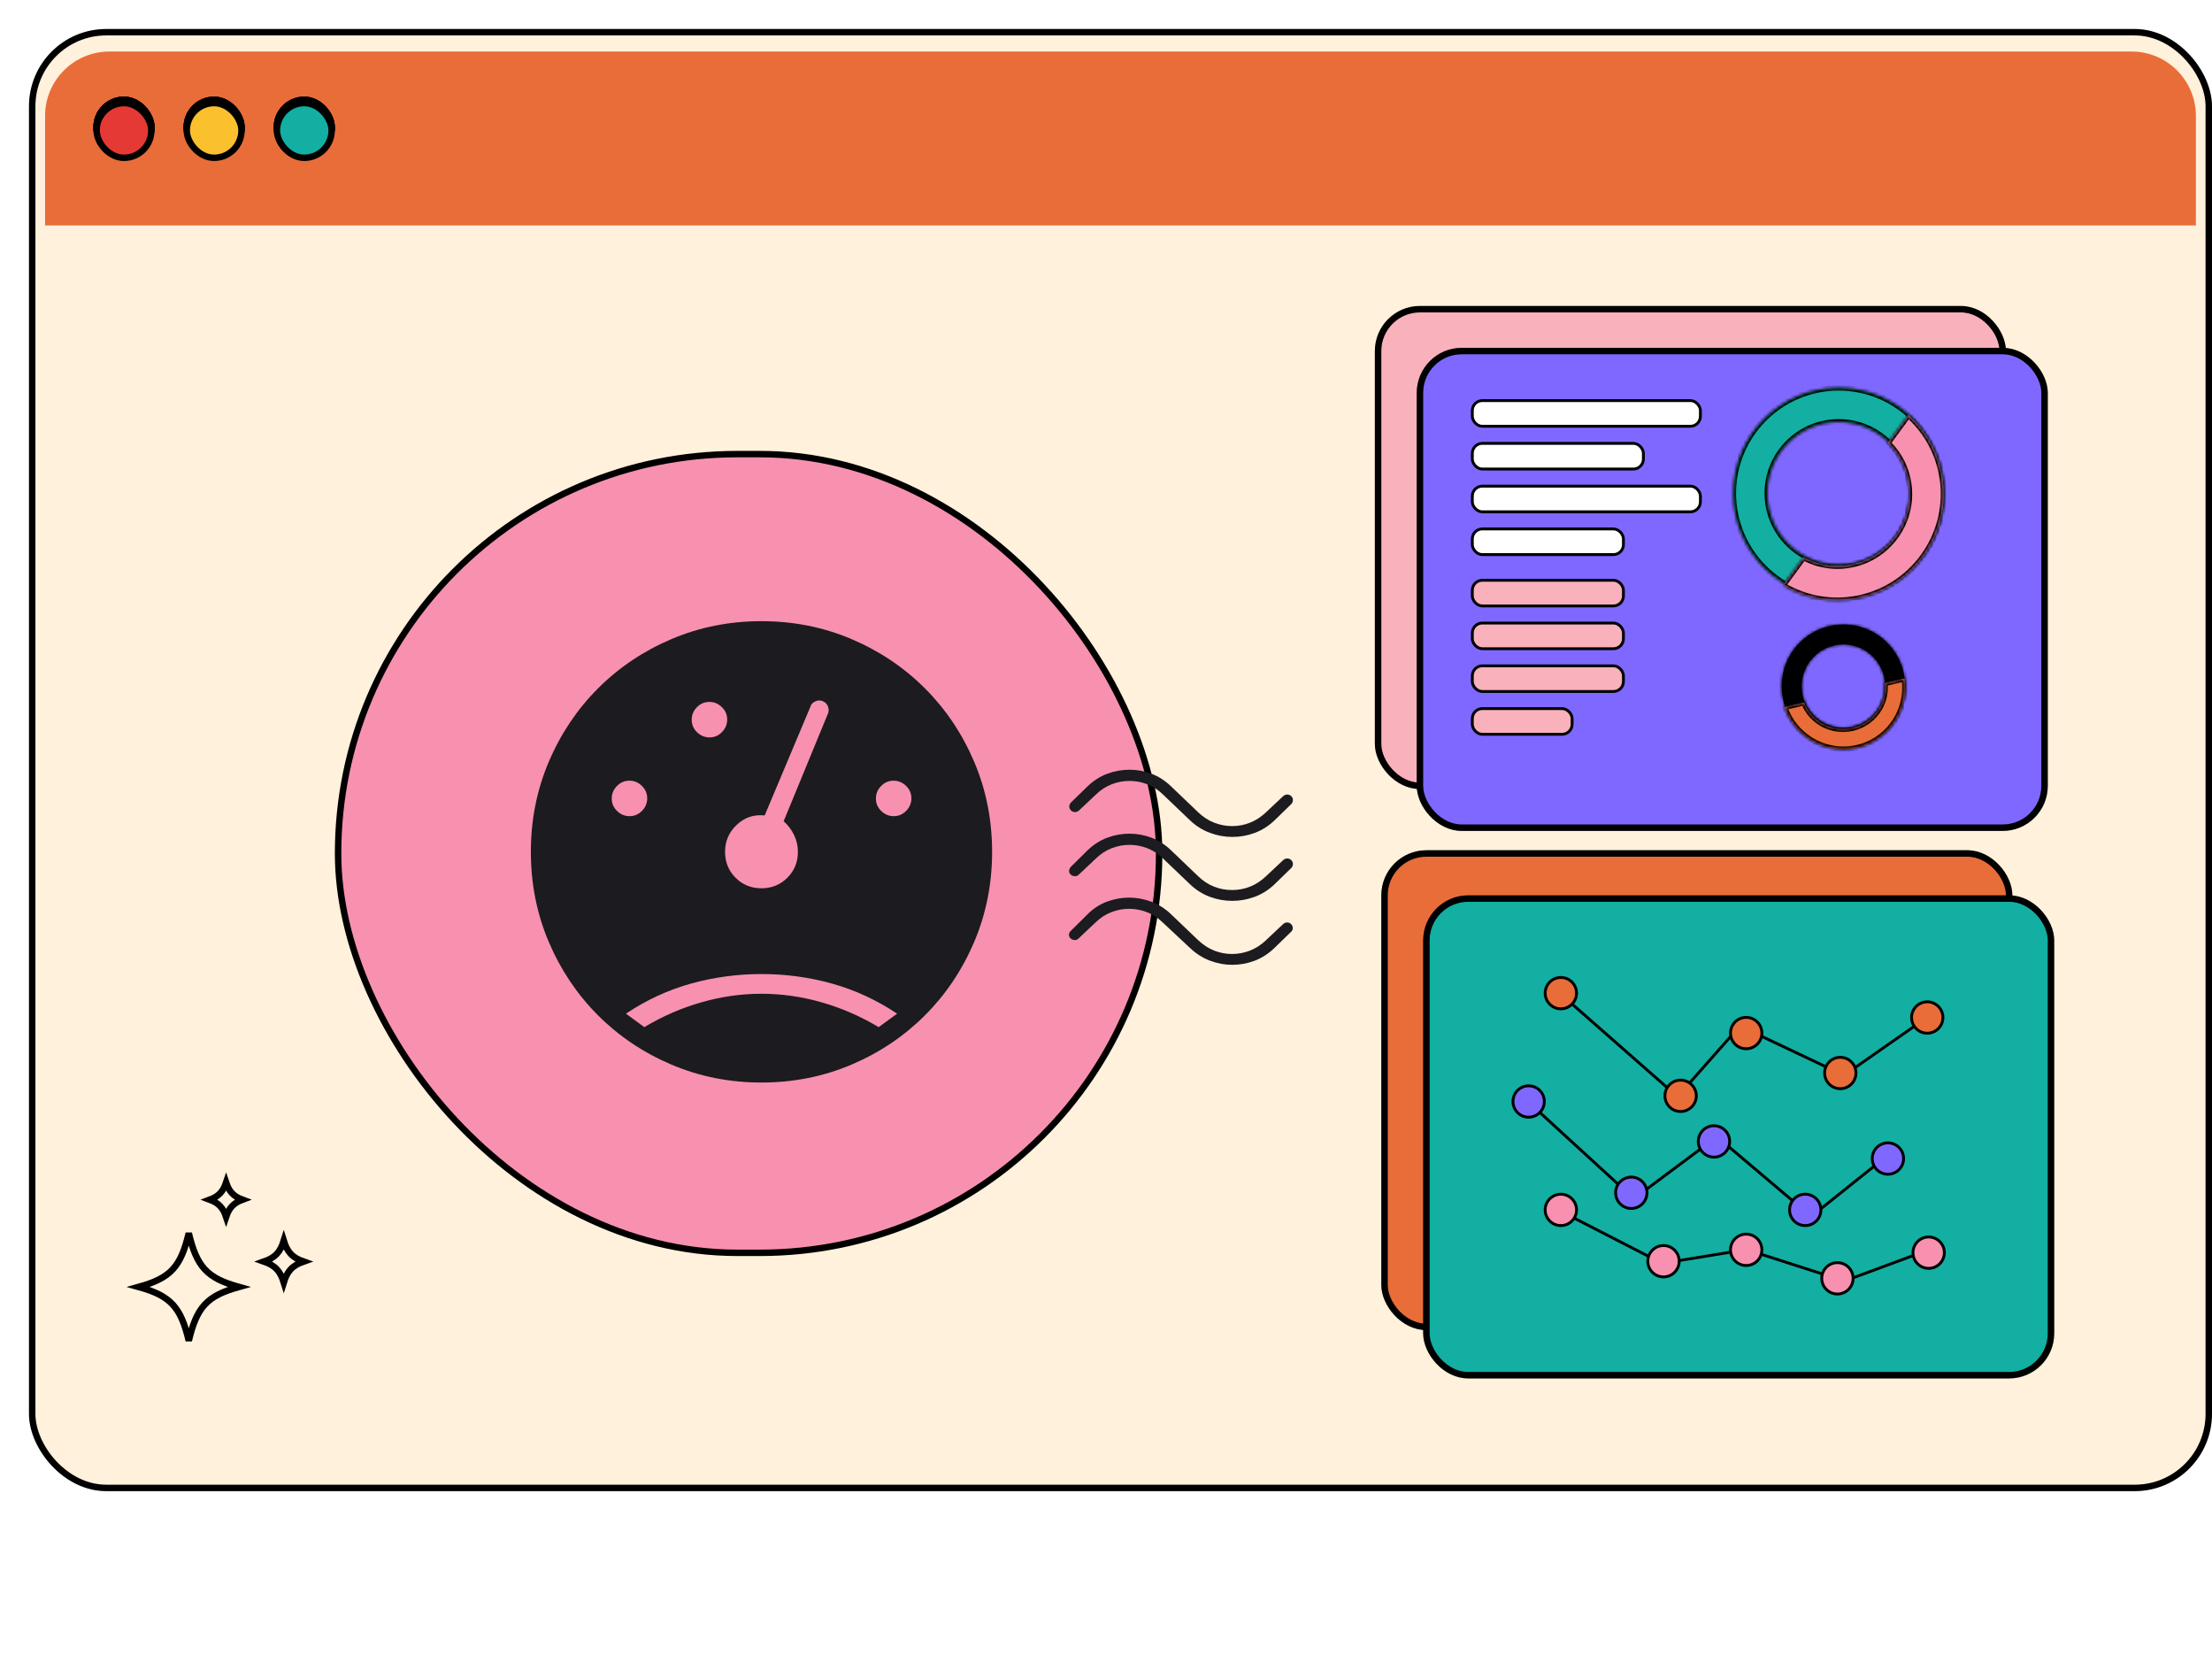
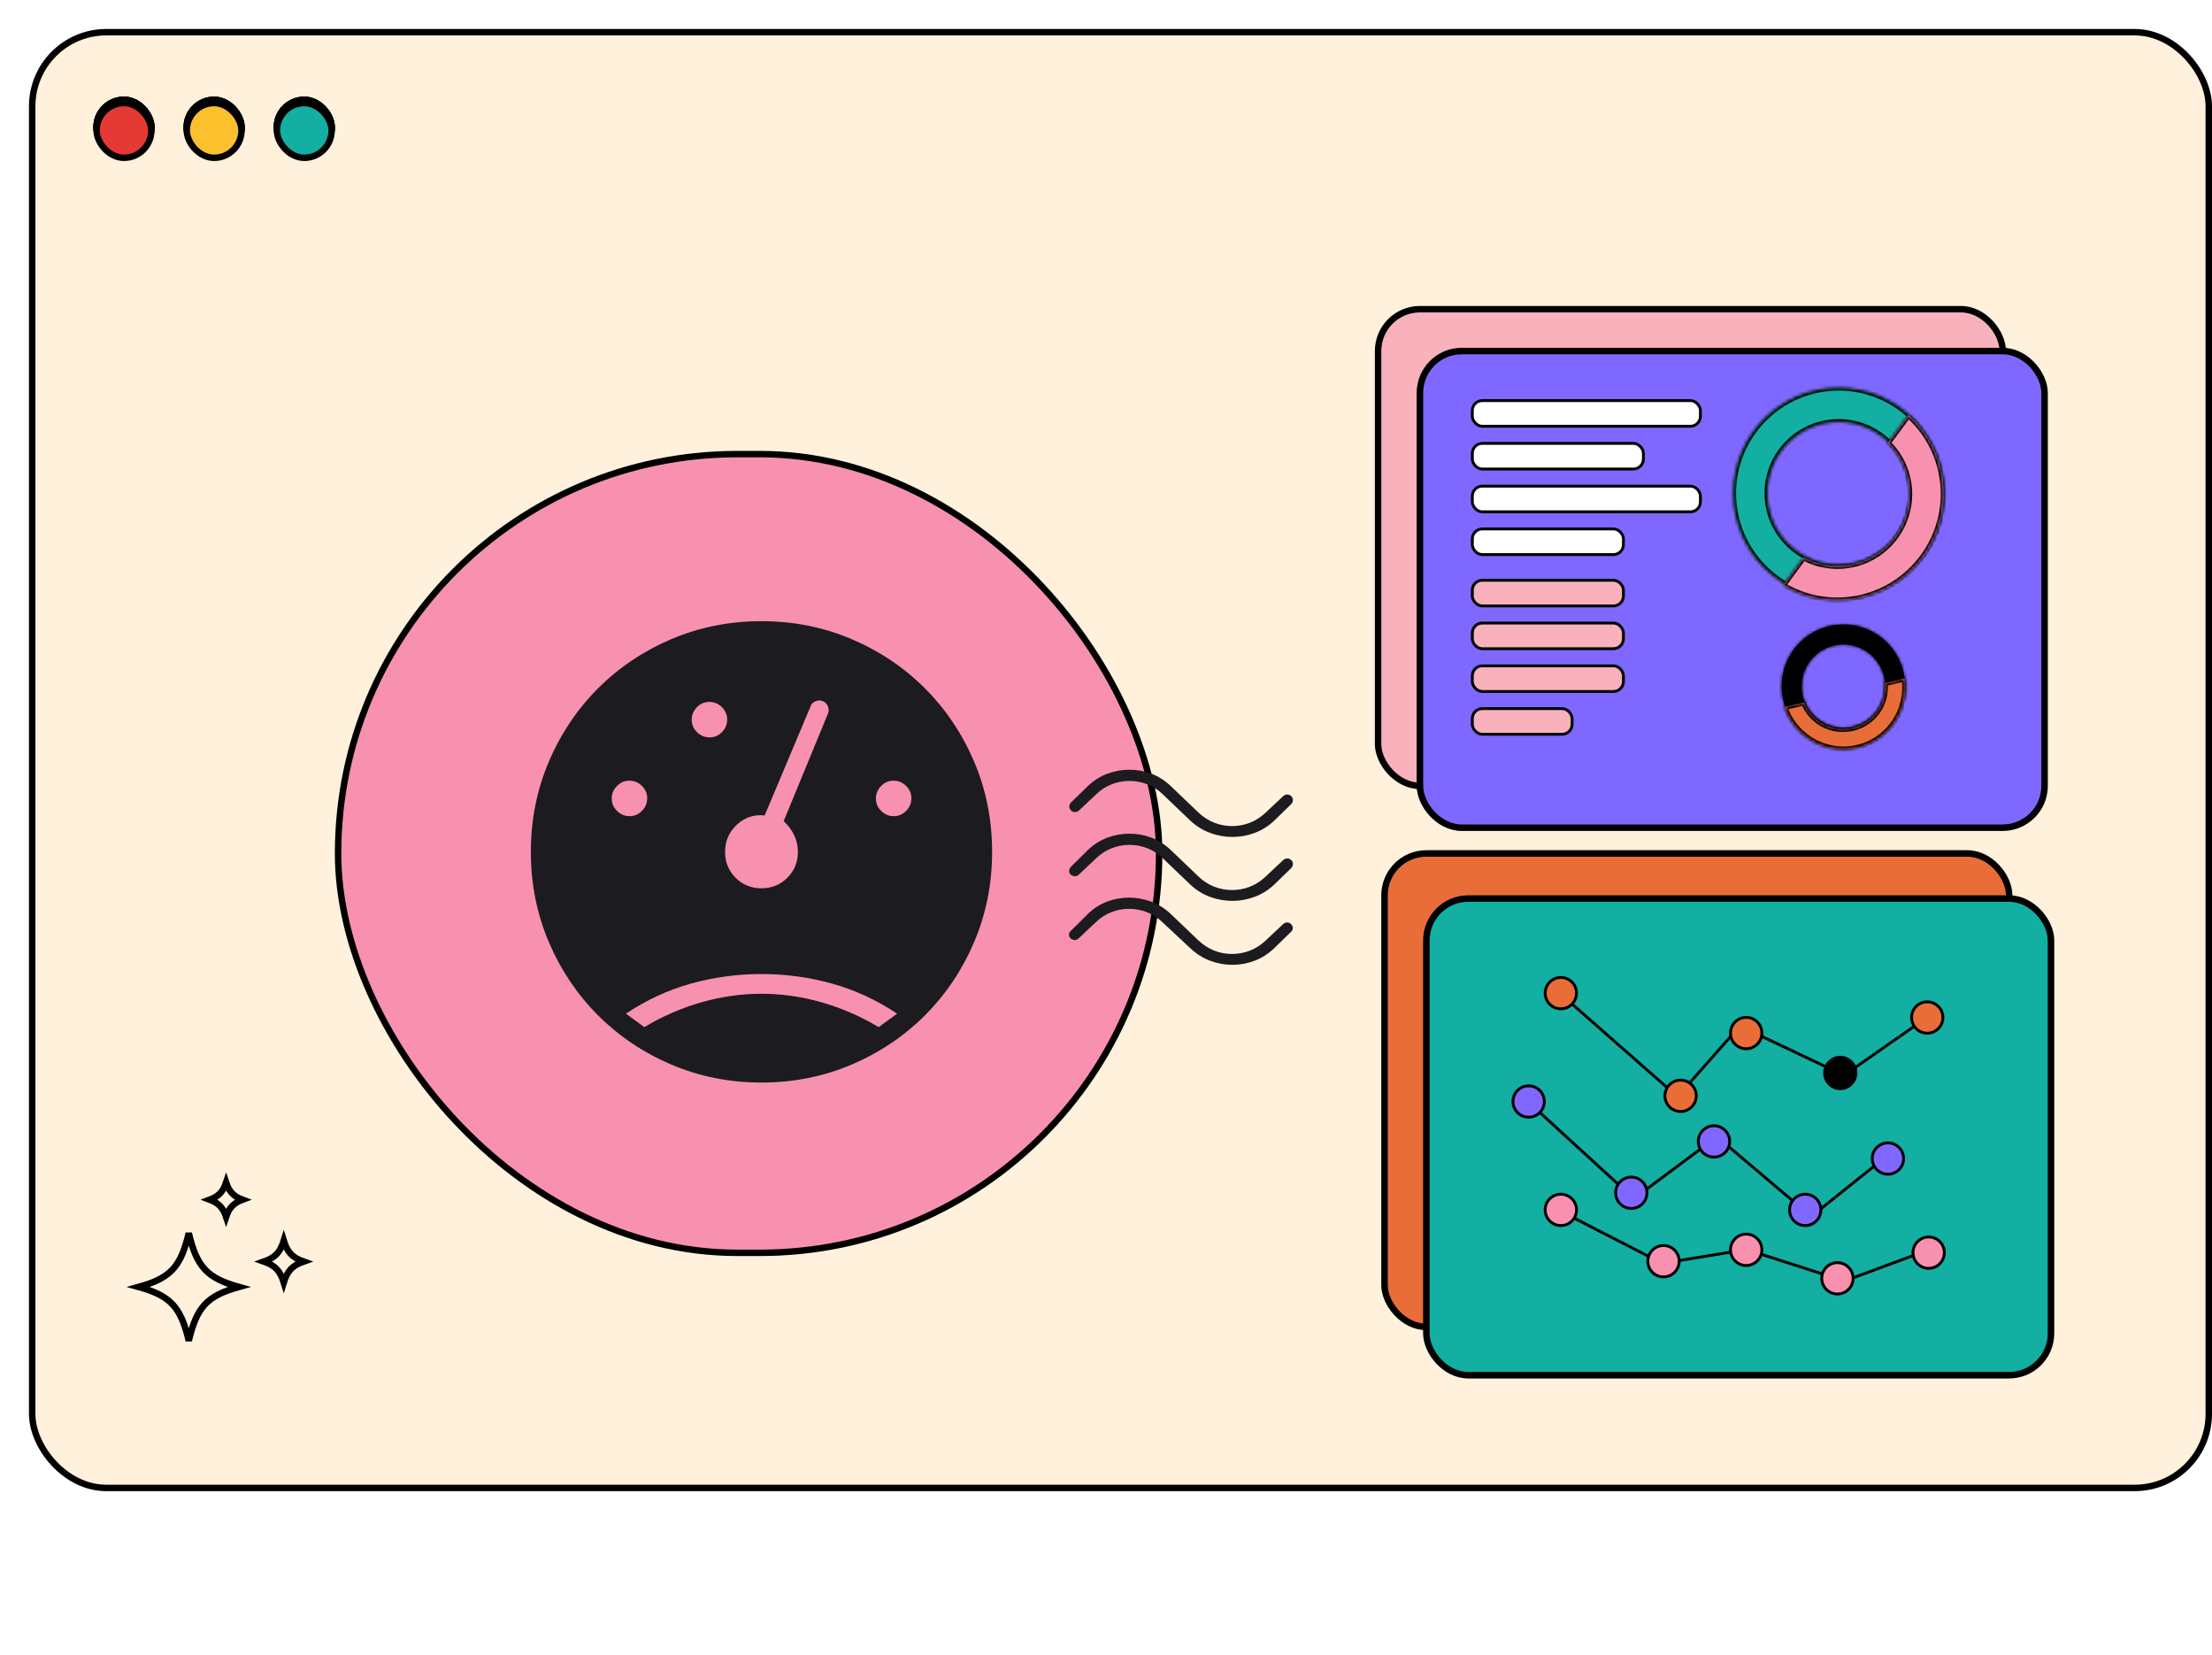
<svg xmlns="http://www.w3.org/2000/svg" width="687" height="514" viewBox="0 0 687 514" fill="none">
  <path d="M16.143 493.526C19.297 493.542 20.649 497.373 21.843 500.751C22.745 503.307 23.768 506.205 25.145 506.212C26.521 506.22 27.572 503.333 28.5 500.787C29.725 497.422 31.115 493.607 34.268 493.625C37.424 493.642 38.775 497.471 39.967 500.849C40.869 503.406 41.892 506.303 43.268 506.31C44.644 506.319 45.695 503.433 46.621 500.887C47.847 497.521 49.236 493.708 52.391 493.723C55.544 493.742 56.896 497.571 58.087 500.95C58.988 503.506 60.011 506.401 61.385 506.41C62.76 506.417 63.811 503.533 64.737 500.987C65.963 497.621 67.351 493.806 70.505 493.823C73.659 493.84 75.009 497.67 76.201 501.048C77.104 503.604 78.127 506.502 79.503 506.509C80.877 506.516 81.928 503.631 82.855 501.085C84.08 497.719 85.469 493.905 88.623 493.923C91.777 493.94 93.129 497.768 94.321 501.147C95.223 503.705 96.245 506.601 97.621 506.609C98.996 506.616 100.047 503.73 100.975 501.185C102.2 497.819 103.588 494.004 106.743 494.021C109.896 494.039 111.247 497.868 112.439 501.248C113.34 503.803 114.363 506.699 115.737 506.707C117.112 506.714 118.163 503.829 119.089 501.283C120.315 497.919 121.703 494.104 124.857 494.121C128.011 494.138 129.363 497.968 130.555 501.346C131.456 503.902 132.479 506.8 133.853 506.807C135.228 506.814 136.279 503.928 137.205 501.382C138.431 498.018 139.819 494.202 142.975 494.22C146.127 494.236 147.477 498.066 148.668 501.444C149.571 504.001 150.592 506.898 151.967 506.907C153.341 506.914 154.391 504.028 155.317 501.482C156.543 498.116 157.932 494.302 161.087 494.319C164.239 494.337 165.589 498.166 166.78 501.545C167.683 504.101 168.703 506.996 170.079 507.005C171.452 507.012 172.503 504.126 173.428 501.582C174.653 498.215 176.041 494.401 179.196 494.418C182.349 494.435 183.7 498.265 184.891 501.645C185.792 504.199 186.813 507.098 188.187 507.103C189.561 507.112 190.612 504.226 191.539 501.68C192.763 498.314 194.152 494.5 197.307 494.518C200.46 494.533 201.812 498.365 203.003 501.743C203.905 504.299 204.927 507.196 206.303 507.204L206.289 509.91C203.135 509.895 201.784 506.065 200.591 502.686C199.691 500.131 198.668 497.232 197.293 497.224C195.919 497.218 194.868 500.102 193.94 502.65C192.716 506.014 191.327 509.829 188.173 509.812C185.02 509.794 183.669 505.965 182.48 502.587C181.577 500.029 180.556 497.134 179.183 497.126C177.808 497.119 176.757 500.004 175.831 502.549C174.605 505.916 173.217 509.73 170.064 509.712C166.912 509.695 165.56 505.867 164.368 502.487C163.468 499.931 162.447 497.034 161.072 497.027C159.697 497.019 158.647 499.906 157.72 502.45C156.495 505.816 155.105 509.631 151.953 509.614C148.8 509.597 147.448 505.766 146.257 502.387C145.356 499.832 144.335 496.935 142.96 496.926C141.585 496.921 140.535 499.806 139.608 502.352C138.383 505.716 136.993 509.531 133.84 509.514C130.687 509.498 129.336 505.667 128.144 502.289C127.241 499.732 126.219 496.836 124.844 496.828C123.469 496.821 122.419 499.707 121.492 502.251C120.267 505.618 118.877 509.433 115.724 509.415C112.569 509.398 111.219 505.569 110.027 502.189C109.125 499.634 108.103 496.737 106.729 496.73C105.353 496.721 104.303 499.608 103.376 502.153C102.151 505.52 100.761 509.333 97.608 509.316C94.453 509.3 93.101 505.469 91.909 502.091C91.008 499.534 89.985 496.637 88.609 496.63C87.235 496.623 86.184 499.507 85.257 502.055C84.032 505.419 82.643 509.234 79.488 509.217C76.335 509.2 74.983 505.37 73.791 501.992C72.889 499.436 71.867 496.539 70.491 496.531C69.117 496.523 68.067 499.409 67.14 501.955C65.915 505.321 64.525 509.135 61.372 509.117C58.219 509.1 56.868 505.272 55.676 501.893C54.773 499.336 53.752 496.439 52.377 496.432C51.001 496.424 49.951 499.311 49.024 501.855C47.799 505.222 46.409 509.036 43.255 509.019C40.1 509.001 38.748 505.172 37.556 501.792C36.653 499.236 35.631 496.341 34.255 496.333C32.879 496.326 31.828 499.21 30.901 501.757C29.676 505.121 28.287 508.936 25.132 508.919C21.977 508.902 20.624 505.072 19.432 501.694C18.529 499.138 17.507 496.24 16.128 496.233C14.752 496.225 13.7 499.112 12.772 501.659C11.545 505.023 10.156 508.838 7 508.82L7.013 506.112C8.391 506.119 9.443 503.235 10.369 500.688C11.596 497.324 12.987 493.509 16.143 493.526Z" fill="white" />
  <path d="M556.582 506.432L542.301 489.428L543.83 488.125L556.567 503.291L569.933 487.088L583.441 503.172L596.809 486.969L610.313 503.054L623.68 486.85L637.192 502.935L650.559 486.732L664.076 502.817L676.689 487.539L678.23 488.828L664.089 505.957L650.573 489.873L637.206 506.076L623.694 489.992L610.327 506.195L596.822 490.11L583.455 506.313L569.947 490.229L556.582 506.432Z" fill="white" />
  <path d="M556.582 514L542.301 496.996L543.83 495.693L556.567 510.86L569.933 494.656L583.441 510.74L596.809 494.537L610.313 510.622L623.68 494.419L637.192 510.504L650.559 494.3L664.076 510.385L676.689 495.107L678.23 496.397L664.089 513.526L650.573 497.441L637.206 513.644L623.694 497.56L610.327 513.763L596.822 497.679L583.455 513.882L569.947 497.797L556.582 514Z" fill="white" />
  <g filter="url(#filter0_d_6770_10346)">
    <rect width="678" height="454" rx="24" fill="#FFF1DB" />
    <rect x="1" y="1" width="676" height="452" rx="23" stroke="black" stroke-width="2" />
-     <path d="M5 27C5 15.954 13.954 7 25 7H653C664.046 7 673 15.954 673 27V61H5V27Z" fill="#E96D39" />
    <rect x="21" y="22" width="17" height="17" rx="8.5" fill="#E53935" />
    <rect x="21" y="22" width="17" height="17" rx="8.5" stroke="black" stroke-width="2" />
    <rect x="21" y="22" width="17" height="17" rx="8.5" fill="#E53935" />
    <rect x="21" y="22" width="17" height="17" rx="8.5" stroke="black" stroke-width="2" />
    <rect x="77" y="22" width="17" height="17" rx="8.5" fill="#12AFA2" />
    <rect x="77" y="22" width="17" height="17" rx="8.5" fill="#12AFA2" />
    <rect x="77" y="22" width="17" height="17" rx="8.5" stroke="black" stroke-width="2" />
    <rect x="49" y="22" width="17" height="17" rx="8.5" fill="#FBC02D" />
    <rect x="49" y="22" width="17" height="17" rx="8.5" stroke="black" stroke-width="2" />
    <rect x="21" y="22" width="17" height="17" rx="8.5" fill="#E53935" />
    <rect x="21" y="22" width="17" height="17" rx="8.5" stroke="black" stroke-width="2" />
    <rect x="77" y="22" width="17" height="17" rx="8.5" fill="#12AFA2" />
    <rect x="77" y="22" width="17" height="17" rx="8.5" fill="#12AFA2" />
    <rect x="77" y="22" width="17" height="17" rx="8.5" stroke="black" stroke-width="2" />
    <rect x="49" y="22" width="17" height="17" rx="8.5" fill="#FBC02D" />
    <rect x="49" y="22" width="17" height="17" rx="8.5" stroke="black" stroke-width="2" />
    <rect x="21" y="22" width="17" height="17" rx="8.5" fill="#E53935" />
    <rect x="21" y="22" width="17" height="17" rx="8.5" stroke="black" stroke-width="2" />
    <rect x="77" y="22" width="17" height="17" rx="8.5" fill="#12AFA2" />
    <rect x="77" y="22" width="17" height="17" rx="8.5" fill="#12AFA2" />
    <rect x="77" y="22" width="17" height="17" rx="8.5" stroke="black" stroke-width="2" />
    <rect x="49" y="22" width="17" height="17" rx="8.5" fill="#FBC02D" />
    <rect x="49" y="22" width="17" height="17" rx="8.5" stroke="black" stroke-width="2" />
    <rect x="21" y="23" width="17" height="17" rx="8.5" fill="#E53935" />
    <rect x="21" y="23" width="17" height="17" rx="8.5" stroke="black" stroke-width="2" />
    <rect x="77" y="23" width="17" height="17" rx="8.5" fill="#12AFA2" />
    <rect x="77" y="23" width="17" height="17" rx="8.5" fill="#12AFA2" />
    <rect x="77" y="23" width="17" height="17" rx="8.5" stroke="black" stroke-width="2" />
    <rect x="49" y="23" width="17" height="17" rx="8.5" fill="#FBC02D" />
    <rect x="49" y="23" width="17" height="17" rx="8.5" stroke="black" stroke-width="2" />
    <rect x="96" y="132" width="255" height="248" rx="124" fill="#F791AF" />
    <rect x="96" y="132" width="255" height="248" rx="124" stroke="black" stroke-width="2" />
    <mask id="mask0_6770_10346" style="mask-type:alpha" maskUnits="userSpaceOnUse" x="132" y="160" width="191" height="191">
      <rect x="132" y="160" width="191" height="191" fill="#D9D9D9" />
    </mask>
    <g mask="url(#mask0_6770_10346)">
      <path d="M227.5 327.125C217.583 327.125 208.267 325.273 199.554 321.57C190.841 317.865 183.235 312.764 176.736 306.264C170.236 299.765 165.135 292.159 161.43 283.446C157.727 274.733 155.875 265.417 155.875 255.5C155.875 245.591 157.727 236.277 161.43 227.56C165.135 218.843 170.236 211.235 176.736 204.736C183.235 198.236 190.841 193.135 199.554 189.43C208.267 185.727 217.583 183.875 227.5 183.875C237.409 183.875 246.723 185.727 255.44 189.43C264.157 193.135 271.765 198.236 278.264 204.736C284.764 211.235 289.865 218.843 293.57 227.56C297.273 236.277 299.125 245.591 299.125 255.5C299.125 265.417 297.273 274.733 293.57 283.446C289.865 292.159 284.764 299.765 278.264 306.264C271.765 312.764 264.157 317.865 255.44 321.57C246.723 325.273 237.409 327.125 227.5 327.125ZM186.536 244.42C188.031 244.42 189.317 243.869 190.394 242.767C191.471 241.666 192.01 240.368 192.01 238.873C192.01 237.377 191.459 236.091 190.356 235.015C189.256 233.938 187.957 233.4 186.461 233.4C184.966 233.4 183.681 233.951 182.605 235.053C181.528 236.154 180.99 237.452 180.99 238.947C180.99 240.443 181.541 241.729 182.643 242.804C183.744 243.882 185.042 244.42 186.536 244.42ZM211.376 219.962C212.871 219.962 214.157 219.412 215.234 218.311C216.31 217.21 216.848 215.911 216.848 214.415C216.848 212.92 216.297 211.635 215.196 210.559C214.094 209.482 212.796 208.944 211.301 208.944C209.806 208.944 208.52 209.494 207.443 210.595C206.367 211.697 205.829 212.996 205.829 214.491C205.829 215.986 206.38 217.271 207.481 218.349C208.583 219.424 209.882 219.962 211.376 219.962ZM268.585 244.42C270.08 244.42 271.365 243.869 272.441 242.767C273.518 241.666 274.056 240.368 274.056 238.873C274.056 237.377 273.506 236.091 272.405 235.015C271.303 233.938 270.004 233.4 268.509 233.4C267.014 233.4 265.729 233.951 264.651 235.053C263.576 236.154 263.038 237.452 263.038 238.947C263.038 240.443 263.588 241.729 264.689 242.804C265.79 243.882 267.089 244.42 268.585 244.42ZM227.478 266.811C230.656 266.811 233.339 265.722 235.528 263.544C237.717 261.366 238.811 258.685 238.811 255.5C238.811 253.643 238.413 251.898 237.617 250.265C236.821 248.633 235.745 247.204 234.388 245.98L248.176 212.495C248.432 211.852 248.429 211.157 248.168 210.412C247.908 209.668 247.402 209.118 246.65 208.761C245.912 208.403 245.12 208.398 244.274 208.747C243.428 209.094 242.897 209.665 242.683 210.46L228.495 244.189C225.159 243.843 222.274 244.807 219.84 247.082C217.406 249.358 216.189 252.164 216.189 255.5C216.189 258.685 217.276 261.366 219.45 263.544C221.624 265.722 224.3 266.811 227.478 266.811ZM191.107 309.923C196.78 306.535 202.706 303.962 208.885 302.201C215.065 300.441 221.27 299.561 227.5 299.561C233.73 299.561 239.935 300.441 246.115 302.201C252.294 303.962 258.22 306.535 263.893 309.923L269.633 305.745C263.287 301.511 256.563 298.401 249.461 296.416C242.361 294.432 235.048 293.439 227.524 293.439C219.998 293.439 212.677 294.432 205.561 296.416C198.445 298.401 191.729 301.511 185.412 305.745L191.107 309.923Z" fill="#1C1B1F" />
    </g>
    <g clip-path="url(#clip0_6770_10346)">
      <path d="M56.136 363.505C57.509 362.994 58.591 362.362 59.443 361.434C60.229 360.577 60.779 359.51 61.226 358.169C61.673 359.51 62.224 360.577 63.009 361.433C63.861 362.362 64.942 362.994 66.315 363.505C64.941 364.017 63.86 364.648 63.008 365.577C62.222 366.433 61.671 367.501 61.224 368.842C60.777 367.501 60.227 366.434 59.441 365.577C58.59 364.648 57.508 364.017 56.136 363.505Z" stroke="black" stroke-width="2" />
      <path d="M44.69 396.11C42.279 393.481 38.935 391.958 34.053 390.597C38.935 389.235 42.279 387.713 44.69 385.084C47.03 382.532 48.407 379.025 49.629 373.925C50.851 379.025 52.229 382.532 54.569 385.084C56.98 387.713 60.324 389.235 65.206 390.597C60.324 391.958 56.98 393.481 54.569 396.11C52.229 398.662 50.851 402.168 49.629 407.268C48.407 402.168 47.03 398.662 44.69 396.11Z" stroke="black" stroke-width="2" />
      <path d="M44.69 396.11C42.279 393.481 38.935 391.958 34.053 390.597C38.935 389.235 42.279 387.713 44.69 385.084C47.03 382.532 48.407 379.025 49.629 373.925C50.851 379.025 52.229 382.532 54.569 385.084C56.98 387.713 60.324 389.235 65.206 390.597C60.324 391.958 56.98 393.481 54.569 396.11C52.229 398.662 50.851 402.168 49.629 407.268C48.407 402.168 47.03 398.662 44.69 396.11Z" stroke="black" stroke-opacity="0.2" stroke-width="2" />
      <path d="M77.015 385.155C75.998 384.046 74.684 383.315 72.975 382.717C74.684 382.12 75.998 381.388 77.015 380.279C77.963 379.245 78.606 377.931 79.131 376.238C79.656 377.931 80.299 379.245 81.247 380.279C82.264 381.388 83.578 382.12 85.287 382.717C83.578 383.315 82.264 384.046 81.247 385.155C80.299 386.19 79.656 387.503 79.131 389.197C78.606 387.503 77.963 386.19 77.015 385.155Z" stroke="black" stroke-width="2" />
    </g>
    <rect x="421" y="256" width="194" height="147" rx="13" fill="#E96D39" />
    <rect x="421" y="256" width="194" height="147" rx="13" stroke="black" stroke-width="2" />
    <rect x="421" y="256" width="194" height="147" rx="13" stroke="black" stroke-opacity="0.2" stroke-width="2" />
    <rect x="434" y="270" width="194" height="148" rx="13" fill="#12AFA2" />
    <rect x="434" y="270" width="194" height="148" rx="13" stroke="black" stroke-width="2" />
    <rect x="434" y="270" width="194" height="148" rx="13" stroke="black" stroke-opacity="0.2" stroke-width="2" />
    <path d="M468.42 335.672L497.071 361.925" stroke="black" stroke-width="0.886" />
    <path d="M578.229 348.956L556.091 366.667" stroke="black" stroke-width="0.886" />
    <path d="M498.533 363.126L524.006 344.138" stroke="black" stroke-width="0.886" />
    <path d="M525.982 345.414L549.007 364.896" stroke="black" stroke-width="0.886" />
    <circle cx="497.645" cy="361.354" r="4.87" fill="black" />
    <circle cx="497.645" cy="361.354" r="4.87" fill="black" />
    <circle cx="497.645" cy="361.354" r="4.87" fill="black" />
    <circle cx="497.645" cy="361.354" r="4.87" fill="#7F68FF" />
    <circle cx="497.645" cy="361.354" r="4.87" stroke="black" stroke-width="0.886" />
    <path d="M528.196 345.415C528.196 348.105 526.016 350.285 523.326 350.285C520.636 350.285 518.455 348.105 518.455 345.415C518.455 342.725 520.636 340.544 523.326 340.544C526.016 340.544 528.196 342.725 528.196 345.415Z" fill="black" />
    <path d="M528.196 345.415C528.196 348.105 526.016 350.285 523.326 350.285C520.636 350.285 518.455 348.105 518.455 345.415C518.455 342.725 520.636 340.544 523.326 340.544C526.016 340.544 528.196 342.725 528.196 345.415Z" fill="black" />
    <path d="M528.196 345.415C528.196 348.105 526.016 350.285 523.326 350.285C520.636 350.285 518.455 348.105 518.455 345.415C518.455 342.725 520.636 340.544 523.326 340.544C526.016 340.544 528.196 342.725 528.196 345.415Z" fill="black" />
    <path d="M528.196 345.415C528.196 348.105 526.016 350.285 523.326 350.285C520.636 350.285 518.455 348.105 518.455 345.415C518.455 342.725 520.636 340.544 523.326 340.544C526.016 340.544 528.196 342.725 528.196 345.415Z" fill="#7F68FF" />
    <path d="M528.196 345.415C528.196 348.105 526.016 350.285 523.326 350.285C520.636 350.285 518.455 348.105 518.455 345.415C518.455 342.725 520.636 340.544 523.326 340.544C526.016 340.544 528.196 342.725 528.196 345.415Z" stroke="black" stroke-width="0.886" />
    <path d="M582.214 350.727C582.214 353.417 580.033 355.598 577.344 355.598C574.654 355.598 572.473 353.417 572.473 350.727C572.473 348.037 574.654 345.857 577.344 345.857C580.033 345.857 582.214 348.037 582.214 350.727Z" fill="black" />
    <path d="M582.214 350.727C582.214 353.417 580.033 355.598 577.344 355.598C574.654 355.598 572.473 353.417 572.473 350.727C572.473 348.037 574.654 345.857 577.344 345.857C580.033 345.857 582.214 348.037 582.214 350.727Z" fill="black" />
    <path d="M582.214 350.727C582.214 353.417 580.033 355.598 577.344 355.598C574.654 355.598 572.473 353.417 572.473 350.727C572.473 348.037 574.654 345.857 577.344 345.857C580.033 345.857 582.214 348.037 582.214 350.727Z" fill="black" />
    <path d="M582.214 350.727C582.214 353.417 580.033 355.598 577.344 355.598C574.654 355.598 572.473 353.417 572.473 350.727C572.473 348.037 574.654 345.857 577.344 345.857C580.033 345.857 582.214 348.037 582.214 350.727Z" fill="#7F68FF" />
    <path d="M582.214 350.727C582.214 353.417 580.033 355.598 577.344 355.598C574.654 355.598 572.473 353.417 572.473 350.727C572.473 348.037 574.654 345.857 577.344 345.857C580.033 345.857 582.214 348.037 582.214 350.727Z" stroke="black" stroke-width="0.886" />
    <circle cx="551.663" cy="366.669" r="4.87" fill="black" />
    <circle cx="551.663" cy="366.669" r="4.87" fill="black" />
    <circle cx="551.663" cy="366.669" r="4.87" fill="black" />
    <circle cx="551.663" cy="366.669" r="4.87" fill="#7F68FF" />
    <circle cx="551.663" cy="366.669" r="4.87" stroke="black" stroke-width="0.886" />
    <circle cx="465.765" cy="333.016" r="4.87" fill="black" />
    <circle cx="465.765" cy="333.016" r="4.87" fill="black" />
    <circle cx="465.765" cy="333.016" r="4.87" fill="black" />
    <circle cx="465.765" cy="333.016" r="4.87" fill="#7F68FF" />
    <circle cx="465.765" cy="333.016" r="4.87" stroke="black" stroke-width="0.886" />
    <path d="M478.42 302.023L511.187 330.803" stroke="black" stroke-width="0.886" />
    <path d="M588.23 307.778L564.763 324.161" stroke="black" stroke-width="0.886" />
    <path d="M513.401 329.919L530.227 310.88" stroke="black" stroke-width="0.886" />
    <path d="M535.983 311.765L561.221 323.719" stroke="black" stroke-width="0.886" />
    <circle cx="512.958" cy="331.247" r="4.87" fill="black" />
    <circle cx="512.958" cy="331.247" r="4.87" fill="black" />
    <circle cx="512.958" cy="331.247" r="4.87" fill="black" />
    <circle cx="512.958" cy="331.247" r="4.87" fill="#E96D39" />
    <circle cx="512.958" cy="331.247" r="4.87" stroke="black" stroke-width="0.886" />
    <path d="M538.196 311.764C538.196 314.454 536.016 316.635 533.326 316.635C530.636 316.635 528.455 314.454 528.455 311.764C528.455 309.075 530.636 306.894 533.326 306.894C536.016 306.894 538.196 309.075 538.196 311.764Z" fill="black" />
    <path d="M538.196 311.764C538.196 314.454 536.016 316.635 533.326 316.635C530.636 316.635 528.455 314.454 528.455 311.764C528.455 309.075 530.636 306.894 533.326 306.894C536.016 306.894 538.196 309.075 538.196 311.764Z" fill="black" />
-     <path d="M538.196 311.764C538.196 314.454 536.016 316.635 533.326 316.635C530.636 316.635 528.455 314.454 528.455 311.764C528.455 309.075 530.636 306.894 533.326 306.894C536.016 306.894 538.196 309.075 538.196 311.764Z" fill="black" />
    <path d="M538.196 311.764C538.196 314.454 536.016 316.635 533.326 316.635C530.636 316.635 528.455 314.454 528.455 311.764C528.455 309.075 530.636 306.894 533.326 306.894C536.016 306.894 538.196 309.075 538.196 311.764Z" fill="#E96D39" />
    <path d="M538.196 311.764C538.196 314.454 536.016 316.635 533.326 316.635C530.636 316.635 528.455 314.454 528.455 311.764C528.455 309.075 530.636 306.894 533.326 306.894C536.016 306.894 538.196 309.075 538.196 311.764Z" stroke="black" stroke-width="0.886" />
    <path d="M594.428 306.934C594.428 309.624 592.247 311.805 589.557 311.805C586.868 311.805 584.687 309.624 584.687 306.934C584.687 304.245 586.868 302.064 589.557 302.064C592.247 302.064 594.428 304.245 594.428 306.934Z" fill="black" />
    <path d="M594.428 306.934C594.428 309.624 592.247 311.805 589.557 311.805C586.868 311.805 584.687 309.624 584.687 306.934C584.687 304.245 586.868 302.064 589.557 302.064C592.247 302.064 594.428 304.245 594.428 306.934Z" fill="black" />
    <path d="M594.428 306.934C594.428 309.624 592.247 311.805 589.557 311.805C586.868 311.805 584.687 309.624 584.687 306.934C584.687 304.245 586.868 302.064 589.557 302.064C592.247 302.064 594.428 304.245 594.428 306.934Z" fill="black" />
    <path d="M594.428 306.934C594.428 309.624 592.247 311.805 589.557 311.805C586.868 311.805 584.687 309.624 584.687 306.934C584.687 304.245 586.868 302.064 589.557 302.064C592.247 302.064 594.428 304.245 594.428 306.934Z" fill="#E96D39" />
    <path d="M594.428 306.934C594.428 309.624 592.247 311.805 589.557 311.805C586.868 311.805 584.687 309.624 584.687 306.934C584.687 304.245 586.868 302.064 589.557 302.064C592.247 302.064 594.428 304.245 594.428 306.934Z" stroke="black" stroke-width="0.886" />
    <circle cx="562.549" cy="324.161" r="4.87" fill="black" />
    <circle cx="562.549" cy="324.161" r="4.87" fill="black" />
    <circle cx="562.549" cy="324.161" r="4.87" fill="black" />
-     <circle cx="562.549" cy="324.161" r="4.87" fill="#E96D39" />
    <circle cx="562.549" cy="324.161" r="4.87" stroke="black" stroke-width="0.886" />
    <circle cx="475.765" cy="299.366" r="4.87" fill="black" />
    <circle cx="475.765" cy="299.366" r="4.87" fill="black" />
    <circle cx="475.765" cy="299.366" r="4.87" fill="black" />
    <circle cx="475.765" cy="299.366" r="4.87" fill="#E96D39" />
    <circle cx="475.765" cy="299.366" r="4.87" stroke="black" stroke-width="0.886" />
    <path d="M476.649 367.554L507.071 383.18" stroke="black" stroke-width="0.886" />
    <path d="M590.001 379.066L566.091 387.922" stroke="black" stroke-width="0.886" />
    <path d="M508.529 383.051L532.882 379.066" stroke="black" stroke-width="0.886" />
    <path d="M536.425 379.952L561.221 387.921" stroke="black" stroke-width="0.886" />
    <circle cx="507.645" cy="382.608" r="4.87" fill="black" />
    <circle cx="507.645" cy="382.608" r="4.87" fill="black" />
    <circle cx="507.645" cy="382.608" r="4.87" fill="black" />
    <circle cx="507.645" cy="382.608" r="4.87" fill="#F791AF" />
    <circle cx="507.645" cy="382.608" r="4.87" stroke="black" stroke-width="0.886" />
    <path d="M538.196 379.065C538.196 381.755 536.016 383.936 533.326 383.936C530.636 383.936 528.455 381.755 528.455 379.065C528.455 376.375 530.636 374.195 533.326 374.195C536.016 374.195 538.196 376.375 538.196 379.065Z" fill="black" />
    <path d="M538.196 379.065C538.196 381.755 536.016 383.936 533.326 383.936C530.636 383.936 528.455 381.755 528.455 379.065C528.455 376.375 530.636 374.195 533.326 374.195C536.016 374.195 538.196 376.375 538.196 379.065Z" fill="black" />
    <path d="M538.196 379.065C538.196 381.755 536.016 383.936 533.326 383.936C530.636 383.936 528.455 381.755 528.455 379.065C528.455 376.375 530.636 374.195 533.326 374.195C536.016 374.195 538.196 376.375 538.196 379.065Z" fill="black" />
    <path d="M538.196 379.065C538.196 381.755 536.016 383.936 533.326 383.936C530.636 383.936 528.455 381.755 528.455 379.065C528.455 376.375 530.636 374.195 533.326 374.195C536.016 374.195 538.196 376.375 538.196 379.065Z" fill="#F791AF" />
    <path d="M538.196 379.065C538.196 381.755 536.016 383.936 533.326 383.936C530.636 383.936 528.455 381.755 528.455 379.065C528.455 376.375 530.636 374.195 533.326 374.195C536.016 374.195 538.196 376.375 538.196 379.065Z" stroke="black" stroke-width="0.886" />
    <path d="M594.871 379.952C594.871 382.642 592.691 384.822 590.001 384.822C587.311 384.822 585.13 382.642 585.13 379.952C585.13 377.262 587.311 375.081 590.001 375.081C592.691 375.081 594.871 377.262 594.871 379.952Z" fill="black" />
    <path d="M594.871 379.952C594.871 382.642 592.691 384.822 590.001 384.822C587.311 384.822 585.13 382.642 585.13 379.952C585.13 377.262 587.311 375.081 590.001 375.081C592.691 375.081 594.871 377.262 594.871 379.952Z" fill="black" />
    <path d="M594.871 379.952C594.871 382.642 592.691 384.822 590.001 384.822C587.311 384.822 585.13 382.642 585.13 379.952C585.13 377.262 587.311 375.081 590.001 375.081C592.691 375.081 594.871 377.262 594.871 379.952Z" fill="black" />
    <path d="M594.871 379.952C594.871 382.642 592.691 384.822 590.001 384.822C587.311 384.822 585.13 382.642 585.13 379.952C585.13 377.262 587.311 375.081 590.001 375.081C592.691 375.081 594.871 377.262 594.871 379.952Z" fill="#F791AF" />
    <path d="M594.871 379.952C594.871 382.642 592.691 384.822 590.001 384.822C587.311 384.822 585.13 382.642 585.13 379.952C585.13 377.262 587.311 375.081 590.001 375.081C592.691 375.081 594.871 377.262 594.871 379.952Z" stroke="black" stroke-width="0.886" />
    <circle cx="561.663" cy="387.921" r="4.87" fill="black" />
    <circle cx="561.663" cy="387.921" r="4.87" fill="black" />
    <circle cx="561.663" cy="387.921" r="4.87" fill="black" />
    <circle cx="561.663" cy="387.921" r="4.87" fill="#F791AF" />
    <circle cx="561.663" cy="387.921" r="4.87" stroke="black" stroke-width="0.886" />
    <circle cx="475.765" cy="366.669" r="4.87" fill="black" />
    <circle cx="475.765" cy="366.669" r="4.87" fill="black" />
    <circle cx="475.765" cy="366.669" r="4.87" fill="black" />
    <circle cx="475.765" cy="366.669" r="4.87" fill="#F791AF" />
    <circle cx="475.765" cy="366.669" r="4.87" stroke="black" stroke-width="0.886" />
    <rect x="419" y="87" width="194" height="148" rx="13" fill="#F9B1BC" />
    <rect x="419" y="87" width="194" height="148" rx="13" stroke="black" stroke-width="2" />
-     <rect x="419" y="87" width="194" height="148" rx="13" stroke="black" stroke-opacity="0.2" stroke-width="2" />
    <rect x="432" y="100" width="194" height="148" rx="13" fill="#7F68FF" />
    <rect x="432" y="100" width="194" height="148" rx="13" stroke="black" stroke-width="2" />
    <rect x="432" y="100" width="194" height="148" rx="13" stroke="black" stroke-opacity="0.2" stroke-width="2" />
    <mask id="path-57-inside-1_6770_10346" fill="white">
      <path fill-rule="evenodd" clip-rule="evenodd" d="M562.06 176.927C580.156 176.927 594.825 162.257 594.825 144.162C594.825 126.066 580.156 111.396 562.06 111.396C543.964 111.396 529.295 126.066 529.295 144.162C529.295 162.257 543.964 176.927 562.06 176.927ZM562.06 166.301C574.287 166.301 584.199 156.389 584.199 144.162C584.199 131.935 574.287 122.023 562.06 122.023C549.834 122.023 539.922 131.935 539.922 144.162C539.922 156.389 549.834 166.301 562.06 166.301Z" />
    </mask>
    <path fill-rule="evenodd" clip-rule="evenodd" d="M562.06 176.927C580.156 176.927 594.825 162.257 594.825 144.162C594.825 126.066 580.156 111.396 562.06 111.396C543.964 111.396 529.295 126.066 529.295 144.162C529.295 162.257 543.964 176.927 562.06 176.927ZM562.06 166.301C574.287 166.301 584.199 156.389 584.199 144.162C584.199 131.935 574.287 122.023 562.06 122.023C549.834 122.023 539.922 131.935 539.922 144.162C539.922 156.389 549.834 166.301 562.06 166.301Z" fill="#7F68FF" />
    <path fill-rule="evenodd" clip-rule="evenodd" d="M562.06 176.927C580.156 176.927 594.825 162.257 594.825 144.162C594.825 126.066 580.156 111.396 562.06 111.396C543.964 111.396 529.295 126.066 529.295 144.162C529.295 162.257 543.964 176.927 562.06 176.927ZM562.06 166.301C574.287 166.301 584.199 156.389 584.199 144.162C584.199 131.935 574.287 122.023 562.06 122.023C549.834 122.023 539.922 131.935 539.922 144.162C539.922 156.389 549.834 166.301 562.06 166.301Z" fill="#7F68FF" />
    <path fill-rule="evenodd" clip-rule="evenodd" d="M562.06 176.927C580.156 176.927 594.825 162.257 594.825 144.162C594.825 126.066 580.156 111.396 562.06 111.396C543.964 111.396 529.295 126.066 529.295 144.162C529.295 162.257 543.964 176.927 562.06 176.927ZM562.06 166.301C574.287 166.301 584.199 156.389 584.199 144.162C584.199 131.935 574.287 122.023 562.06 122.023C549.834 122.023 539.922 131.935 539.922 144.162C539.922 156.389 549.834 166.301 562.06 166.301Z" fill="#12AFA2" />
    <path d="M593.939 144.162C593.939 161.768 579.667 176.041 562.06 176.041V177.812C580.645 177.812 595.711 162.746 595.711 144.162H593.939ZM562.06 112.282C579.667 112.282 593.939 126.555 593.939 144.162H595.711C595.711 125.577 580.645 110.511 562.06 110.511V112.282ZM530.18 144.162C530.18 126.555 544.453 112.282 562.06 112.282V110.511C543.475 110.511 528.409 125.577 528.409 144.162H530.18ZM562.06 176.041C544.453 176.041 530.18 161.768 530.18 144.162H528.409C528.409 162.746 543.475 177.812 562.06 177.812V176.041ZM583.313 144.162C583.313 155.9 573.798 165.415 562.06 165.415V167.186C574.776 167.186 585.085 156.878 585.085 144.162H583.313ZM562.06 122.909C573.798 122.909 583.313 132.424 583.313 144.162H585.085C585.085 131.446 574.776 121.138 562.06 121.138V122.909ZM540.807 144.162C540.807 132.424 550.323 122.909 562.06 122.909V121.138C549.345 121.138 539.036 131.446 539.036 144.162H540.807ZM562.06 165.415C550.323 165.415 540.807 155.9 540.807 144.162H539.036C539.036 156.878 549.345 167.186 562.06 167.186V165.415Z" fill="black" mask="url(#path-57-inside-1_6770_10346)" />
    <mask id="path-59-inside-2_6770_10346" fill="white">
      <path fill-rule="evenodd" clip-rule="evenodd" d="M544.782 172.75C559.123 181.406 578.009 177.792 588.193 163.961C598.378 150.129 596.222 131.022 583.699 119.897L577.321 128.559C585.139 136.154 586.317 148.588 579.636 157.661C572.955 166.735 560.733 169.3 551.159 164.09L544.782 172.75Z" />
    </mask>
    <path fill-rule="evenodd" clip-rule="evenodd" d="M544.782 172.75C559.123 181.406 578.009 177.792 588.193 163.961C598.378 150.129 596.222 131.022 583.699 119.897L577.321 128.559C585.139 136.154 586.317 148.588 579.636 157.661C572.955 166.735 560.733 169.3 551.159 164.09L544.782 172.75Z" fill="#7F68FF" />
    <path fill-rule="evenodd" clip-rule="evenodd" d="M544.782 172.75C559.123 181.406 578.009 177.792 588.193 163.961C598.378 150.129 596.222 131.022 583.699 119.897L577.321 128.559C585.139 136.154 586.317 148.588 579.636 157.661C572.955 166.735 560.733 169.3 551.159 164.09L544.782 172.75Z" fill="#7F68FF" />
    <path fill-rule="evenodd" clip-rule="evenodd" d="M544.782 172.75C559.123 181.406 578.009 177.792 588.193 163.961C598.378 150.129 596.222 131.022 583.699 119.897L577.321 128.559C585.139 136.154 586.317 148.588 579.636 157.661C572.955 166.735 560.733 169.3 551.159 164.09L544.782 172.75Z" fill="#F791AF" />
    <path d="M544.782 172.75L544.069 172.225L543.494 173.007L544.325 173.508L544.782 172.75ZM583.699 119.897L584.287 119.235L583.561 118.591L582.986 119.372L583.699 119.897ZM577.321 128.559L576.608 128.034L576.15 128.656L576.704 129.194L577.321 128.559ZM551.159 164.09L551.582 163.312L550.904 162.943L550.446 163.565L551.159 164.09ZM544.325 173.508C559.057 182.4 578.45 178.686 588.906 164.486L587.48 163.436C577.567 176.899 559.189 180.411 545.24 171.992L544.325 173.508ZM588.906 164.486C599.362 150.285 597.152 130.664 584.287 119.235L583.111 120.559C595.291 131.38 597.394 149.972 587.48 163.436L588.906 164.486ZM582.986 119.372L576.608 128.034L578.034 129.084L584.412 120.422L582.986 119.372ZM580.35 158.186C587.294 148.755 586.072 135.826 577.938 127.924L576.704 129.194C584.206 136.482 585.341 148.421 578.923 157.136L580.35 158.186ZM550.735 164.868C560.696 170.289 573.405 167.618 580.35 158.186L578.923 157.136C572.506 165.852 560.769 168.312 551.582 163.312L550.735 164.868ZM550.446 163.565L544.069 172.225L545.495 173.275L551.872 164.615L550.446 163.565Z" fill="black" mask="url(#path-59-inside-2_6770_10346)" />
    <mask id="path-61-inside-3_6770_10346" fill="white">
      <path fill-rule="evenodd" clip-rule="evenodd" d="M563.523 223.246C574.113 223.246 582.698 214.661 582.698 204.071C582.698 193.481 574.113 184.896 563.523 184.896C552.933 184.896 544.349 193.481 544.349 204.071C544.349 214.661 552.933 223.246 563.523 223.246ZM563.523 217.027C570.679 217.027 576.479 211.226 576.479 204.071C576.479 196.916 570.679 191.115 563.523 191.115C556.368 191.115 550.567 196.916 550.567 204.071C550.567 211.226 556.368 217.027 563.523 217.027Z" />
    </mask>
    <path fill-rule="evenodd" clip-rule="evenodd" d="M563.523 223.246C574.113 223.246 582.698 214.661 582.698 204.071C582.698 193.481 574.113 184.896 563.523 184.896C552.933 184.896 544.349 193.481 544.349 204.071C544.349 214.661 552.933 223.246 563.523 223.246ZM563.523 217.027C570.679 217.027 576.479 211.226 576.479 204.071C576.479 196.916 570.679 191.115 563.523 191.115C556.368 191.115 550.567 196.916 550.567 204.071C550.567 211.226 556.368 217.027 563.523 217.027Z" fill="#7F68FF" />
    <path fill-rule="evenodd" clip-rule="evenodd" d="M563.523 223.246C574.113 223.246 582.698 214.661 582.698 204.071C582.698 193.481 574.113 184.896 563.523 184.896C552.933 184.896 544.349 193.481 544.349 204.071C544.349 214.661 552.933 223.246 563.523 223.246ZM563.523 217.027C570.679 217.027 576.479 211.226 576.479 204.071C576.479 196.916 570.679 191.115 563.523 191.115C556.368 191.115 550.567 196.916 550.567 204.071C550.567 211.226 556.368 217.027 563.523 217.027Z" fill="#7F68FF" />
    <path fill-rule="evenodd" clip-rule="evenodd" d="M563.523 223.246C574.113 223.246 582.698 214.661 582.698 204.071C582.698 193.481 574.113 184.896 563.523 184.896C552.933 184.896 544.349 193.481 544.349 204.071C544.349 214.661 552.933 223.246 563.523 223.246ZM563.523 217.027C570.679 217.027 576.479 211.226 576.479 204.071C576.479 196.916 570.679 191.115 563.523 191.115C556.368 191.115 550.567 196.916 550.567 204.071C550.567 211.226 556.368 217.027 563.523 217.027Z" fill="black" />
-     <path d="M581.812 204.071C581.812 214.172 573.624 222.36 563.523 222.36V224.131C574.602 224.131 583.583 215.15 583.583 204.071H581.812ZM563.523 185.782C573.624 185.782 581.812 193.97 581.812 204.071H583.583C583.583 192.992 574.602 184.011 563.523 184.011V185.782ZM545.234 204.071C545.234 193.97 553.422 185.782 563.523 185.782V184.011C552.444 184.011 543.463 192.992 543.463 204.071H545.234ZM563.523 222.36C553.422 222.36 545.234 214.172 545.234 204.071H543.463C543.463 215.15 552.444 224.131 563.523 224.131V222.36ZM575.593 204.071C575.593 210.737 570.189 216.141 563.523 216.141V217.912C571.168 217.912 577.365 211.715 577.365 204.071H575.593ZM563.523 192.001C570.189 192.001 575.593 197.405 575.593 204.071H577.365C577.365 196.427 571.168 190.23 563.523 190.23V192.001ZM551.453 204.071C551.453 197.405 556.857 192.001 563.523 192.001V190.23C555.879 190.23 549.682 196.427 549.682 204.071H551.453ZM563.523 216.141C556.857 216.141 551.453 210.737 551.453 204.071H549.682C549.682 211.715 555.879 217.912 563.523 217.912V216.141Z" fill="black" mask="url(#path-61-inside-3_6770_10346)" />
+     <path d="M581.812 204.071C581.812 214.172 573.624 222.36 563.523 222.36V224.131C574.602 224.131 583.583 215.15 583.583 204.071H581.812ZM563.523 185.782C573.624 185.782 581.812 193.97 581.812 204.071H583.583C583.583 192.992 574.602 184.011 563.523 184.011V185.782ZM545.234 204.071C545.234 193.97 553.422 185.782 563.523 185.782V184.011C552.444 184.011 543.463 192.992 543.463 204.071H545.234ZM563.523 222.36C553.422 222.36 545.234 214.172 545.234 204.071H543.463C543.463 215.15 552.444 224.131 563.523 224.131V222.36ZM575.593 204.071C575.593 210.737 570.189 216.141 563.523 216.141V217.912C571.168 217.912 577.365 211.715 577.365 204.071H575.593M563.523 192.001C570.189 192.001 575.593 197.405 575.593 204.071H577.365C577.365 196.427 571.168 190.23 563.523 190.23V192.001ZM551.453 204.071C551.453 197.405 556.857 192.001 563.523 192.001V190.23C555.879 190.23 549.682 196.427 549.682 204.071H551.453ZM563.523 216.141C556.857 216.141 551.453 210.737 551.453 204.071H549.682C549.682 211.715 555.879 217.912 563.523 217.912V216.141Z" fill="black" mask="url(#path-61-inside-3_6770_10346)" />
    <mask id="path-63-inside-4_6770_10346" fill="white">
      <path fill-rule="evenodd" clip-rule="evenodd" d="M545.236 210.588C546.201 213.404 547.833 216.041 550.128 218.251C557.801 225.638 569.975 225.443 577.32 217.814C581.594 213.375 583.291 207.398 582.451 201.72L576.397 203.163C577.02 209.512 572.847 215.513 566.432 217.041C560.017 218.57 553.586 215.096 551.278 209.148L545.236 210.588Z" />
    </mask>
    <path fill-rule="evenodd" clip-rule="evenodd" d="M545.236 210.588C546.201 213.404 547.833 216.041 550.128 218.251C557.801 225.638 569.975 225.443 577.32 217.814C581.594 213.375 583.291 207.398 582.451 201.72L576.397 203.163C577.02 209.512 572.847 215.513 566.432 217.041C560.017 218.57 553.586 215.096 551.278 209.148L545.236 210.588Z" fill="#7F68FF" />
    <path fill-rule="evenodd" clip-rule="evenodd" d="M545.236 210.588C546.201 213.404 547.833 216.041 550.128 218.251C557.801 225.638 569.975 225.443 577.32 217.814C581.594 213.375 583.291 207.398 582.451 201.72L576.397 203.163C577.02 209.512 572.847 215.513 566.432 217.041C560.017 218.57 553.586 215.096 551.278 209.148L545.236 210.588Z" fill="#7F68FF" />
    <path fill-rule="evenodd" clip-rule="evenodd" d="M545.236 210.588C546.201 213.404 547.833 216.041 550.128 218.251C557.801 225.638 569.975 225.443 577.32 217.814C581.594 213.375 583.291 207.398 582.451 201.72L576.397 203.163C577.02 209.512 572.847 215.513 566.432 217.041C560.017 218.57 553.586 215.096 551.278 209.148L545.236 210.588Z" fill="#E96D39" />
    <path d="M545.236 210.588L545.031 209.726L544.083 209.952L544.399 210.875L545.236 210.588ZM550.128 218.251L549.514 218.889L550.128 218.251ZM577.32 217.814L577.958 218.428L577.32 217.814ZM582.451 201.72L583.327 201.591L583.186 200.635L582.246 200.859L582.451 201.72ZM576.397 203.163L576.192 202.302L575.441 202.481L575.516 203.249L576.397 203.163ZM551.278 209.148L552.104 208.828L551.825 208.108L551.073 208.287L551.278 209.148ZM544.399 210.875C545.407 213.821 547.115 216.58 549.514 218.889L550.742 217.613C548.551 215.503 546.994 212.987 546.074 210.301L544.399 210.875ZM549.514 218.889C557.536 226.612 570.271 226.413 577.958 218.428L576.682 217.2C569.68 224.473 558.066 224.665 550.742 217.613L549.514 218.889ZM577.958 218.428C582.431 213.783 584.205 207.527 583.327 201.591L581.575 201.85C582.376 207.269 580.757 212.968 576.682 217.2L577.958 218.428ZM582.246 200.859L576.192 202.302L576.603 204.024L582.656 202.582L582.246 200.859ZM566.637 217.903C573.485 216.271 577.944 209.864 577.279 203.077L575.516 203.249C576.096 209.16 572.209 214.754 566.226 216.18L566.637 217.903ZM550.453 209.469C552.92 215.827 559.789 219.534 566.637 217.903L566.226 216.18C560.244 217.605 554.252 214.365 552.104 208.828L550.453 209.469ZM551.073 208.287L545.031 209.726L545.442 211.449L551.484 210.01L551.073 208.287Z" fill="black" mask="url(#path-63-inside-4_6770_10346)" />
    <rect x="448.268" y="115.382" width="70.843" height="7.97" rx="3.099" fill="white" />
    <rect x="448.268" y="115.382" width="70.843" height="7.97" rx="3.099" stroke="black" stroke-width="0.886" />
    <rect x="448.268" y="128.665" width="53.133" height="7.97" rx="3.099" fill="white" />
    <rect x="448.268" y="128.665" width="53.133" height="7.97" rx="3.099" stroke="black" stroke-width="0.886" />
    <rect x="448.268" y="141.949" width="70.843" height="7.97" rx="3.099" fill="white" />
    <rect x="448.268" y="141.949" width="70.843" height="7.97" rx="3.099" stroke="black" stroke-width="0.886" />
    <rect x="448.268" y="155.232" width="46.934" height="7.97" rx="3.099" fill="white" />
    <rect x="448.268" y="155.232" width="46.934" height="7.97" rx="3.099" stroke="black" stroke-width="0.886" />
    <rect x="448.268" y="171.171" width="46.934" height="7.97" rx="3.099" fill="#F9B1BC" />
    <rect x="448.268" y="171.171" width="46.934" height="7.97" rx="3.099" stroke="black" stroke-width="0.886" />
    <rect x="448.268" y="184.454" width="46.934" height="7.97" rx="3.099" fill="#F9B1BC" />
    <rect x="448.268" y="184.454" width="46.934" height="7.97" rx="3.099" stroke="black" stroke-width="0.886" />
    <rect x="448.268" y="197.738" width="46.934" height="7.97" rx="3.099" fill="#F9B1BC" />
    <rect x="448.268" y="197.738" width="46.934" height="7.97" rx="3.099" stroke="black" stroke-width="0.886" />
    <rect x="448.268" y="211.021" width="30.994" height="7.97" rx="3.099" fill="#F9B1BC" />
    <rect x="448.268" y="211.021" width="30.994" height="7.97" rx="3.099" stroke="black" stroke-width="0.886" />
    <path d="M386.765 245.792C384.968 247.496 382.949 248.767 380.708 249.607C378.467 250.446 376.153 250.865 373.764 250.865C371.376 250.865 369.052 250.445 366.791 249.604C364.53 248.764 362.492 247.493 360.676 245.792L352.095 237.588C350.697 236.237 349.108 235.213 347.327 234.517C345.545 233.822 343.7 233.475 341.792 233.475C339.884 233.475 338.04 233.822 336.261 234.517C334.481 235.213 332.894 236.237 331.499 237.588L326.121 242.645C325.776 242.965 325.368 243.135 324.897 243.155C324.428 243.174 323.996 242.993 323.603 242.611C323.269 242.285 323.102 241.894 323.102 241.437C323.102 240.98 323.269 240.564 323.603 240.188L328.867 235.073C330.679 233.345 332.698 232.068 334.924 231.24C337.15 230.413 339.438 230 341.786 230C344.134 230 346.405 230.413 348.599 231.24C350.793 232.068 352.797 233.345 354.612 235.073L363.194 243.276C364.682 244.689 366.321 245.746 368.112 246.448C369.903 247.149 371.764 247.5 373.694 247.5C375.625 247.5 377.473 247.147 379.238 246.442C381.004 245.737 382.636 244.682 384.133 243.276L389.511 238.22C389.854 237.9 390.265 237.726 390.745 237.698C391.225 237.67 391.662 237.847 392.055 238.228C392.39 238.554 392.557 238.945 392.557 239.402C392.557 239.859 392.39 240.275 392.055 240.651L386.765 245.792ZM386.765 265.647C384.93 267.375 382.887 268.652 380.636 269.48C378.385 270.307 376.079 270.72 373.721 270.72C371.362 270.72 369.057 270.307 366.805 269.48C364.554 268.652 362.511 267.375 360.676 265.647L352.095 257.444C350.697 256.092 349.108 255.069 347.327 254.373C345.545 253.677 343.7 253.33 341.792 253.33C339.884 253.33 338.04 253.677 336.261 254.373C334.481 255.069 332.894 256.092 331.499 257.444L326.033 262.585C325.698 262.904 325.308 263.064 324.862 263.064C324.416 263.064 323.996 262.912 323.603 262.607C323.21 262.273 323.024 261.879 323.045 261.426C323.065 260.973 323.242 260.549 323.577 260.154L328.867 254.929C330.679 253.201 332.698 251.924 334.924 251.096C337.15 250.269 339.438 249.856 341.786 249.856C344.134 249.856 346.405 250.269 348.599 251.096C350.793 251.924 352.797 253.201 354.612 254.929L363.194 263.132C364.647 264.545 366.268 265.602 368.056 266.304C369.843 267.005 371.717 267.356 373.677 267.356C375.637 267.356 377.495 267.003 379.252 266.298C381.009 265.593 382.636 264.538 384.133 263.132L389.511 258.075C389.854 257.755 390.265 257.581 390.745 257.554C391.225 257.526 391.662 257.703 392.055 258.084C392.39 258.41 392.557 258.801 392.557 259.258C392.557 259.715 392.39 260.131 392.055 260.507L386.765 265.647ZM386.65 285.503C384.817 287.231 382.794 288.508 380.58 289.336C378.366 290.163 376.079 290.576 373.721 290.576C371.362 290.576 369.056 290.149 366.803 289.293C364.549 288.438 362.507 287.147 360.676 285.419L351.98 277.3C350.583 275.948 348.993 274.925 347.212 274.229C345.43 273.533 343.585 273.186 341.678 273.186C339.77 273.186 337.926 273.533 336.146 274.229C334.367 274.925 332.779 275.948 331.384 277.3L325.918 282.441C325.584 282.76 325.179 282.906 324.704 282.878C324.228 282.85 323.818 282.671 323.474 282.342C323.15 282.032 322.992 281.664 323 281.238C323.009 280.811 323.172 280.438 323.489 280.119L328.867 274.785C330.618 273.057 332.608 271.78 334.836 270.952C337.064 270.125 339.346 269.711 341.682 269.711C343.993 269.711 346.269 270.125 348.512 270.952C350.755 271.78 352.788 273.057 354.612 274.785L363.194 282.988C364.691 284.394 366.323 285.449 368.089 286.154C369.854 286.859 371.702 287.211 373.633 287.211C375.563 287.211 377.424 286.86 379.215 286.16C381.006 285.458 382.645 284.401 384.133 282.988L389.511 277.931C389.856 277.611 390.264 277.441 390.734 277.422C391.204 277.402 391.623 277.58 391.991 277.957C392.331 278.281 392.506 278.669 392.516 279.121C392.525 279.573 392.362 279.958 392.028 280.279L386.65 285.503Z" fill="#1C1B1F" />
  </g>
  <defs>
    <filter id="filter0_d_6770_10346" x="0" y="0" width="687" height="463" filterUnits="userSpaceOnUse" color-interpolation-filters="sRGB">
      <feFlood flood-opacity="0" result="BackgroundImageFix" />
      <feColorMatrix in="SourceAlpha" type="matrix" values="0 0 0 0 0 0 0 0 0 0 0 0 0 0 0 0 0 0 127 0" result="hardAlpha" />
      <feOffset dx="9" dy="9" />
      <feComposite in2="hardAlpha" operator="out" />
      <feColorMatrix type="matrix" values="0 0 0 0 0 0 0 0 0 0 0 0 0 0 0 0 0 0 1 0" />
      <feBlend mode="normal" in2="BackgroundImageFix" result="effect1_dropShadow_6770_10346" />
      <feBlend mode="normal" in="SourceGraphic" in2="effect1_dropShadow_6770_10346" result="shape" />
    </filter>
    <clipPath id="clip0_6770_10346">
      <rect width="59" height="58" fill="white" transform="translate(89 412) rotate(-180)" />
    </clipPath>
  </defs>
</svg>